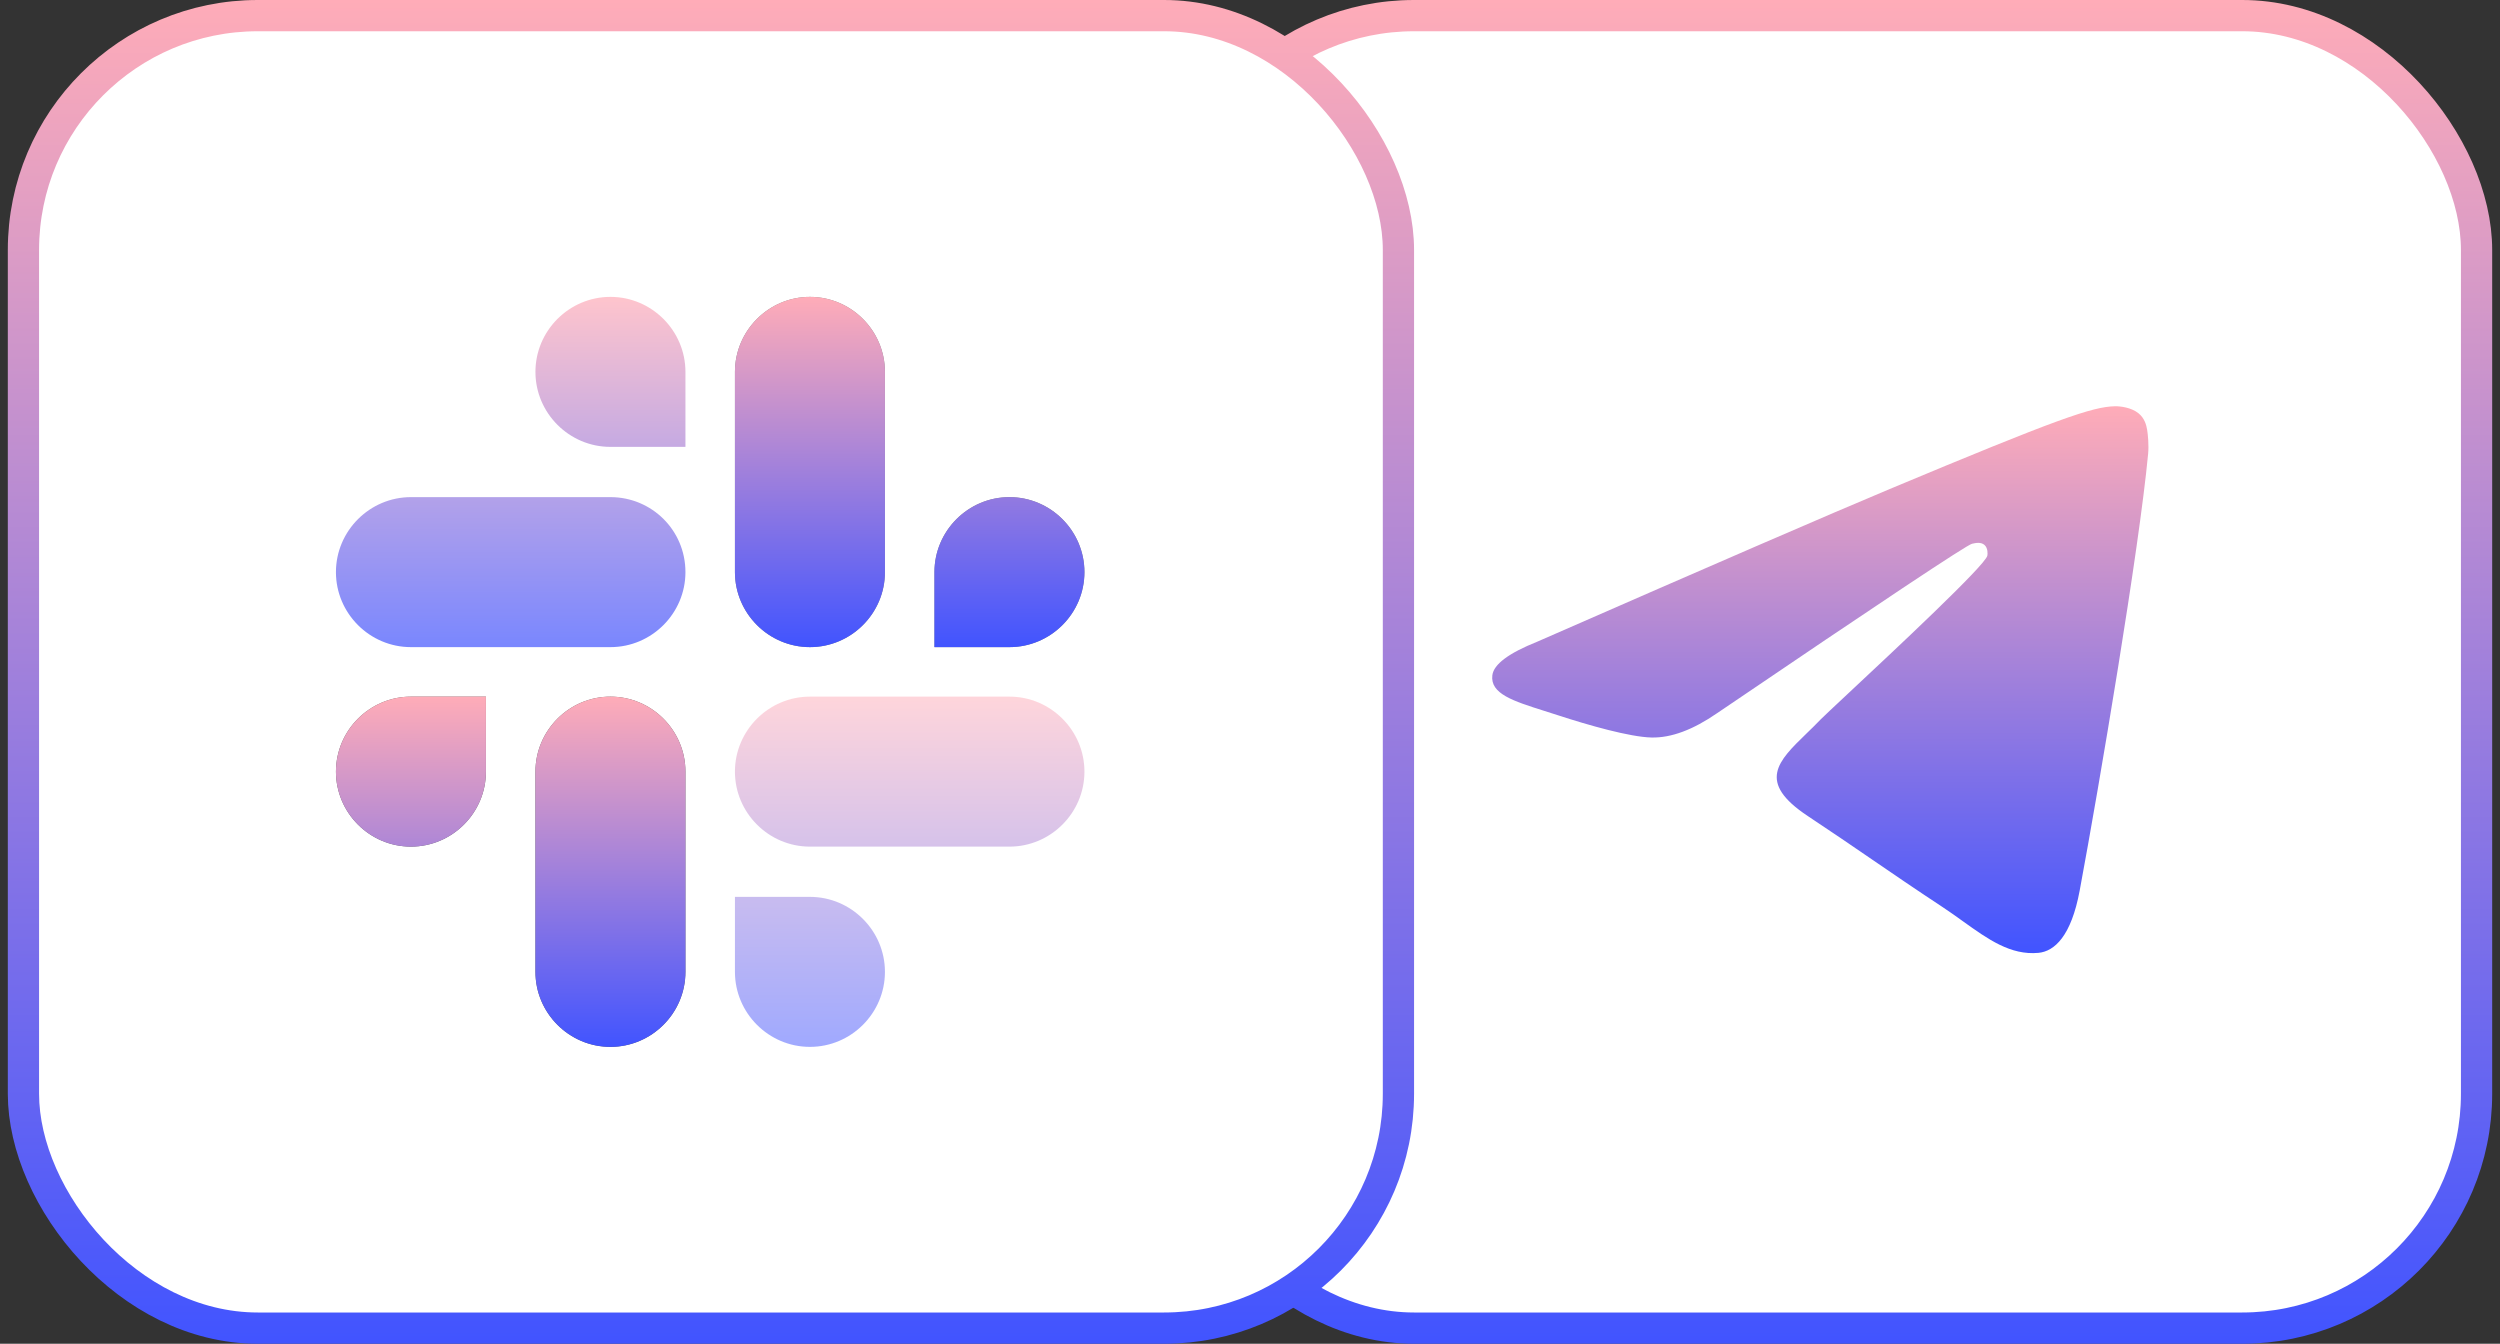
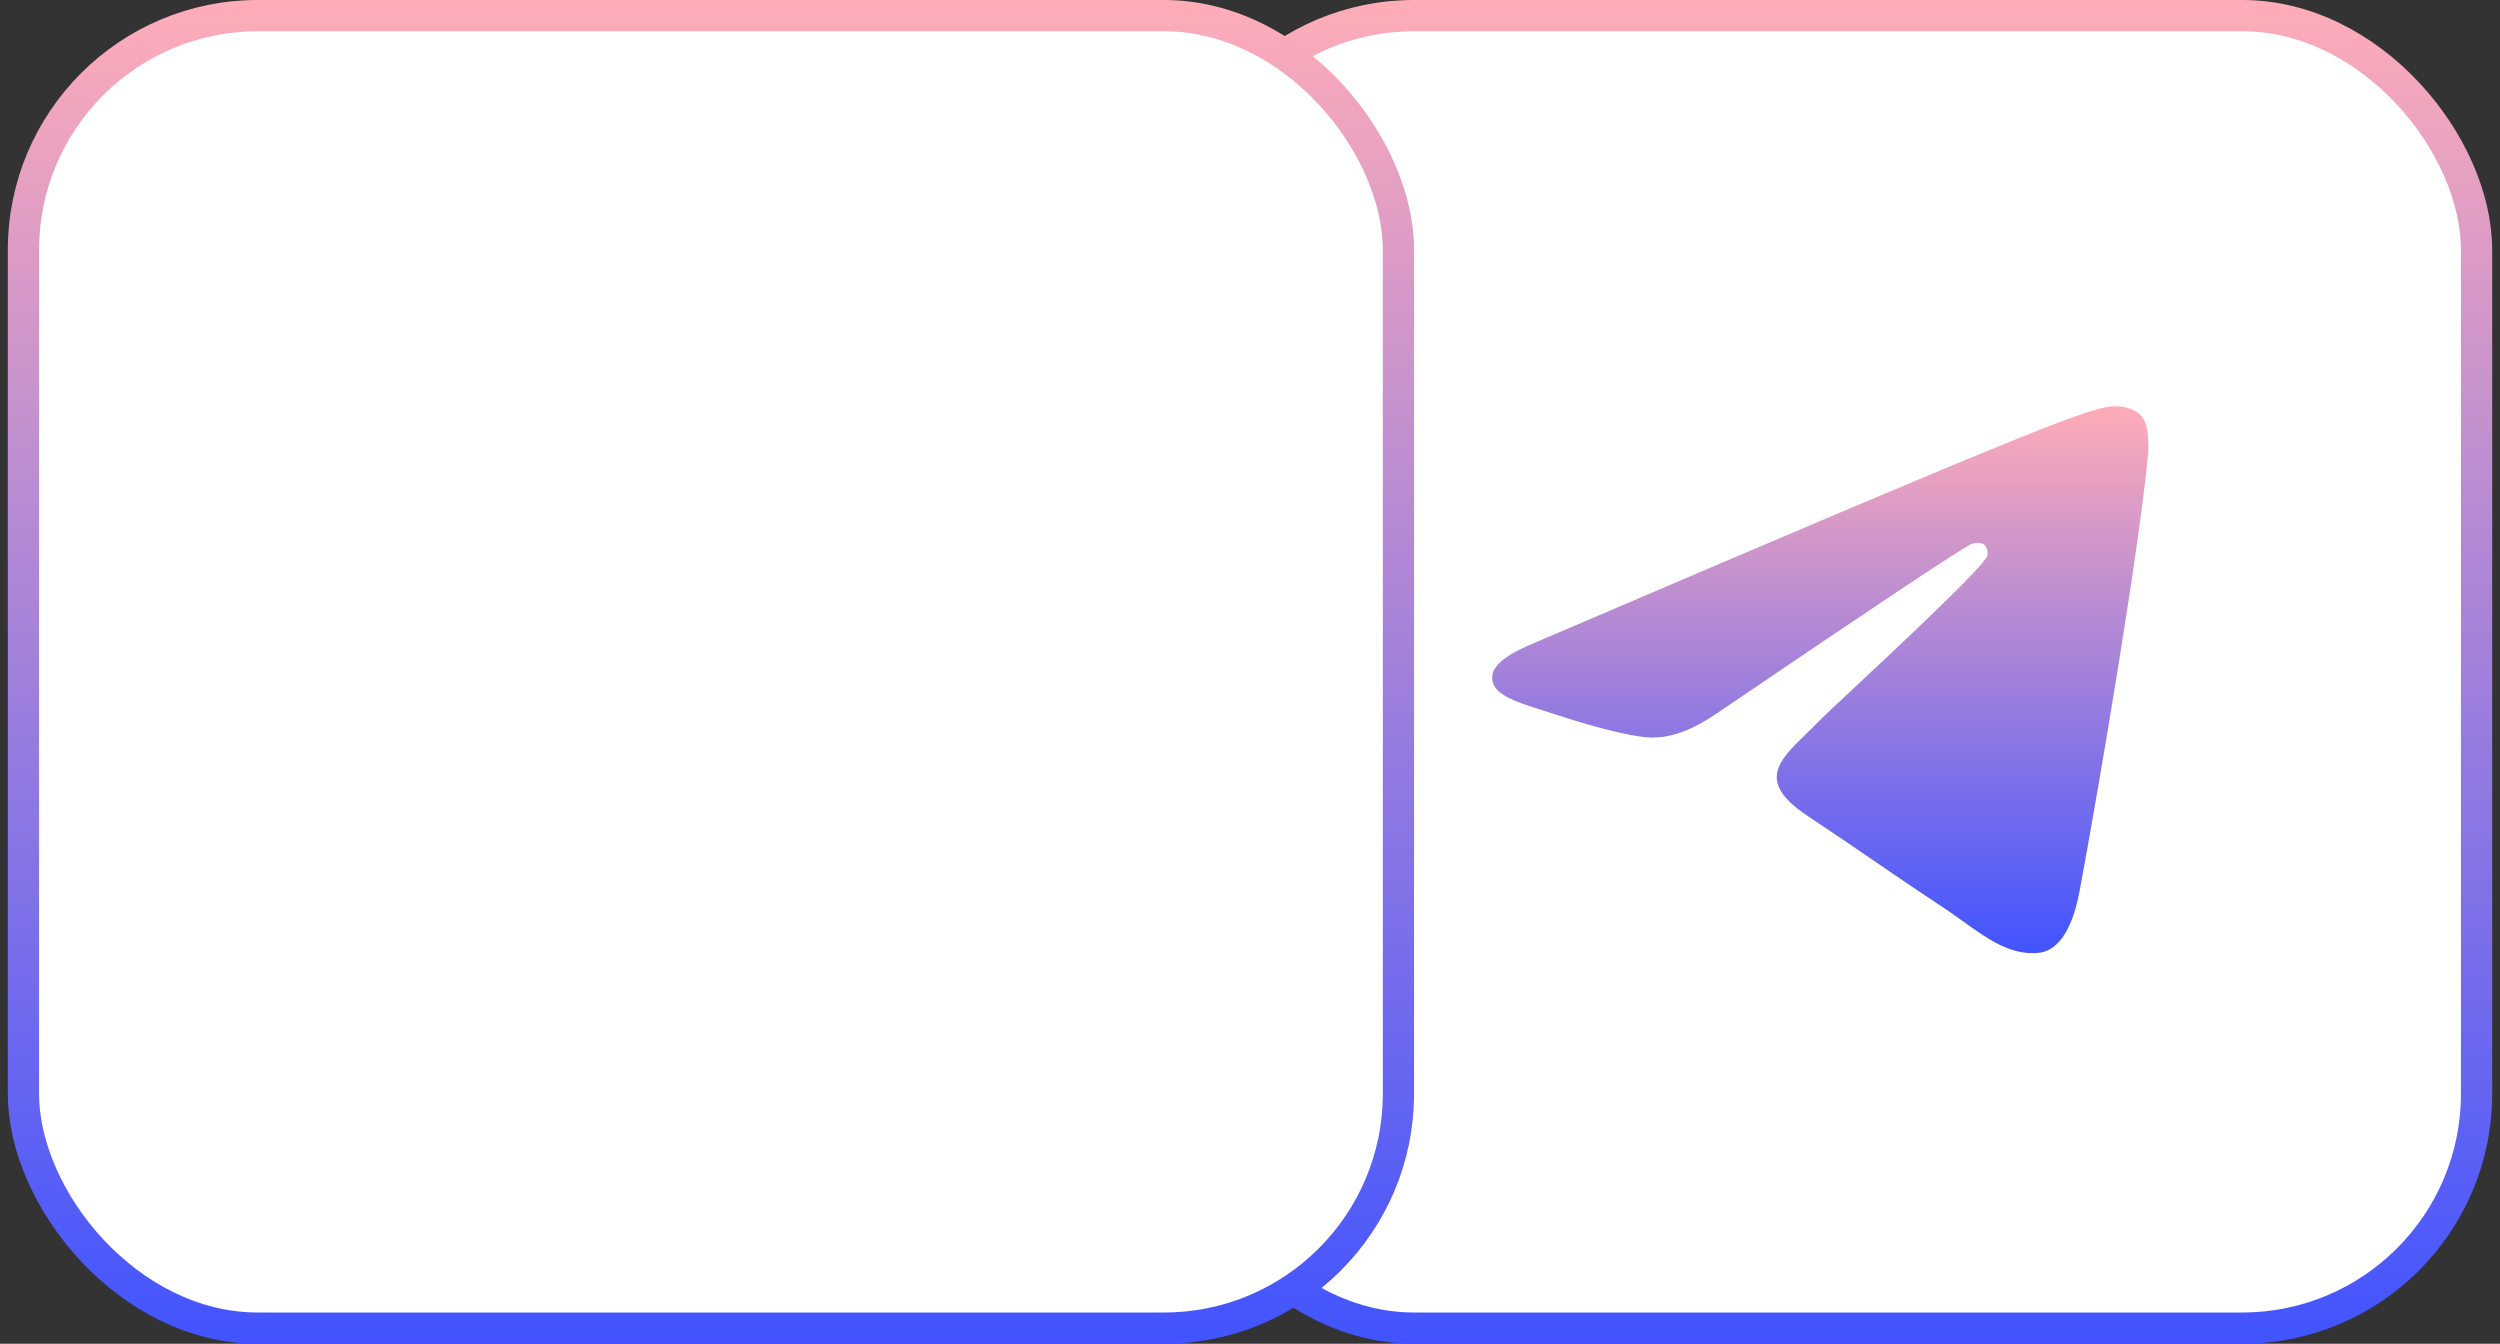
<svg xmlns="http://www.w3.org/2000/svg" width="160" height="86" viewBox="0 0 160 86" fill="none">
  <rect x="0" y="0" width="160" height="86" fill="#333333" stroke="none" />
  <rect x="75.5" y="1" width="83" height="84" rx="15" fill="white" />
  <rect x="75.5" y="1" width="83" height="84" rx="15" stroke="url(#paint0_linear_776_1922)" stroke-width="2" />
-   <path d="M98.387 41.067C109.662 36.128 117.179 32.872 120.941 31.298C131.681 26.806 133.913 26.026 135.368 26C135.688 25.995 136.403 26.074 136.866 26.452C137.258 26.772 137.365 27.203 137.417 27.506C137.468 27.808 137.532 28.498 137.481 29.037C136.899 35.186 134.381 50.108 133.1 56.996C132.558 59.91 131.49 60.887 130.457 60.983C128.678 61.147 127.239 60.115 125.636 58.967C125.215 58.665 124.783 58.355 124.33 58.056C122.553 56.885 121.18 55.945 119.803 55.002C118.542 54.139 117.279 53.273 115.699 52.227C112.413 50.049 113.789 48.715 115.623 46.937C115.92 46.649 116.229 46.35 116.532 46.033C116.668 45.892 117.33 45.273 118.263 44.4C121.257 41.601 127.043 36.193 127.189 35.567C127.213 35.464 127.235 35.081 127.009 34.879C126.783 34.677 126.449 34.746 126.208 34.801C125.867 34.879 120.429 38.493 109.895 45.643C108.352 46.709 106.954 47.228 105.701 47.201C104.32 47.171 101.664 46.416 99.689 45.77C99.4 45.676 99.117 45.586 98.844 45.5C96.837 44.865 95.363 44.399 95.51 43.216C95.597 42.516 96.556 41.799 98.387 41.067Z" fill="url(#paint1_linear_776_1922)" />
+   <path d="M98.387 41.067C131.681 26.806 133.913 26.026 135.368 26C135.688 25.995 136.403 26.074 136.866 26.452C137.258 26.772 137.365 27.203 137.417 27.506C137.468 27.808 137.532 28.498 137.481 29.037C136.899 35.186 134.381 50.108 133.1 56.996C132.558 59.91 131.49 60.887 130.457 60.983C128.678 61.147 127.239 60.115 125.636 58.967C125.215 58.665 124.783 58.355 124.33 58.056C122.553 56.885 121.18 55.945 119.803 55.002C118.542 54.139 117.279 53.273 115.699 52.227C112.413 50.049 113.789 48.715 115.623 46.937C115.92 46.649 116.229 46.35 116.532 46.033C116.668 45.892 117.33 45.273 118.263 44.4C121.257 41.601 127.043 36.193 127.189 35.567C127.213 35.464 127.235 35.081 127.009 34.879C126.783 34.677 126.449 34.746 126.208 34.801C125.867 34.879 120.429 38.493 109.895 45.643C108.352 46.709 106.954 47.228 105.701 47.201C104.32 47.171 101.664 46.416 99.689 45.77C99.4 45.676 99.117 45.586 98.844 45.5C96.837 44.865 95.363 44.399 95.51 43.216C95.597 42.516 96.556 41.799 98.387 41.067Z" fill="url(#paint1_linear_776_1922)" />
  <rect x="1.5" y="1" width="88" height="84" rx="15" fill="white" />
  <rect x="1.5" y="1" width="88" height="84" rx="15" stroke="url(#paint2_linear_776_1922)" stroke-width="2" />
  <g clip-path="url(#clip0_776_1922)">
    <path fill-rule="evenodd" clip-rule="evenodd" d="M39.068 19C36.428 19 34.268 21.16 34.268 23.8C34.268 26.44 36.428 28.6 39.068 28.6H43.868V23.8C43.868 21.16 41.708 19 39.068 19ZM39.068 31.816H26.3C23.66 31.816 21.5 33.976 21.5 36.616C21.5 39.256 23.66 41.416 26.3 41.416H39.068C41.708 41.416 43.868 39.256 43.868 36.616C43.868 33.928 41.708 31.816 39.068 31.816Z" fill="url(#paint3_linear_776_1922)" fill-opacity="0.7" />
-     <path fill-rule="evenodd" clip-rule="evenodd" d="M69.404 36.616C69.404 33.976 67.244 31.816 64.604 31.816C61.964 31.816 59.804 33.976 59.804 36.616V41.416H64.604C67.244 41.416 69.404 39.256 69.404 36.616ZM56.636 36.616V23.8C56.636 21.16 54.476 19 51.836 19C49.196 19 47.036 21.16 47.036 23.8V36.616C47.036 39.256 49.196 41.416 51.836 41.416C54.476 41.416 56.636 39.256 56.636 36.616Z" fill="#878787" />
    <path fill-rule="evenodd" clip-rule="evenodd" d="M69.404 36.616C69.404 33.976 67.244 31.816 64.604 31.816C61.964 31.816 59.804 33.976 59.804 36.616V41.416H64.604C67.244 41.416 69.404 39.256 69.404 36.616ZM56.636 36.616V23.8C56.636 21.16 54.476 19 51.836 19C49.196 19 47.036 21.16 47.036 23.8V36.616C47.036 39.256 49.196 41.416 51.836 41.416C54.476 41.416 56.636 39.256 56.636 36.616Z" fill="url(#paint4_linear_776_1922)" />
-     <path fill-rule="evenodd" clip-rule="evenodd" d="M51.836 67C54.476 67 56.636 64.84 56.636 62.2C56.636 59.56 54.476 57.4 51.836 57.4H47.036V62.2C47.036 64.84 49.196 67 51.836 67ZM51.836 54.184H64.604C67.244 54.184 69.404 52.024 69.404 49.384C69.404 46.744 67.244 44.584 64.604 44.584H51.836C49.196 44.584 47.036 46.744 47.036 49.384C47.036 52.024 49.196 54.184 51.836 54.184Z" fill="url(#paint5_linear_776_1922)" fill-opacity="0.5" />
-     <path fill-rule="evenodd" clip-rule="evenodd" d="M21.5 49.384C21.5 52.024 23.66 54.184 26.3 54.184C28.94 54.184 31.1 52.024 31.1 49.384V44.584H26.3C23.66 44.584 21.5 46.744 21.5 49.384ZM34.268 49.384V62.2C34.268 64.84 36.428 67 39.068 67C41.708 67 43.868 64.84 43.868 62.2V49.384C43.868 46.744 41.708 44.584 39.068 44.584C36.428 44.584 34.268 46.744 34.268 49.384Z" fill="#5F5F5F" />
    <path fill-rule="evenodd" clip-rule="evenodd" d="M21.5 49.384C21.5 52.024 23.66 54.184 26.3 54.184C28.94 54.184 31.1 52.024 31.1 49.384V44.584H26.3C23.66 44.584 21.5 46.744 21.5 49.384ZM34.268 49.384V62.2C34.268 64.84 36.428 67 39.068 67C41.708 67 43.868 64.84 43.868 62.2V49.384C43.868 46.744 41.708 44.584 39.068 44.584C36.428 44.584 34.268 46.744 34.268 49.384Z" fill="url(#paint6_linear_776_1922)" />
  </g>
  <defs>
    <linearGradient id="paint0_linear_776_1922" x1="117" y1="0" x2="117" y2="86" gradientUnits="userSpaceOnUse">
      <stop stop-color="#FFACB8" />
      <stop offset="1" stop-color="#4154FF" />
    </linearGradient>
    <linearGradient id="paint1_linear_776_1922" x1="116.5" y1="26" x2="116.5" y2="61" gradientUnits="userSpaceOnUse">
      <stop stop-color="#FFACB8" />
      <stop offset="1" stop-color="#4154FF" />
    </linearGradient>
    <linearGradient id="paint2_linear_776_1922" x1="45.5" y1="0" x2="45.5" y2="86" gradientUnits="userSpaceOnUse">
      <stop stop-color="#FFACB8" />
      <stop offset="1" stop-color="#4154FF" />
    </linearGradient>
    <linearGradient id="paint3_linear_776_1922" x1="32.684" y1="19" x2="32.684" y2="41.416" gradientUnits="userSpaceOnUse">
      <stop stop-color="#FFACB8" />
      <stop offset="1" stop-color="#4154FF" />
    </linearGradient>
    <linearGradient id="paint4_linear_776_1922" x1="58.22" y1="19" x2="58.22" y2="41.416" gradientUnits="userSpaceOnUse">
      <stop stop-color="#FFACB8" />
      <stop offset="1" stop-color="#4154FF" />
    </linearGradient>
    <linearGradient id="paint5_linear_776_1922" x1="58.22" y1="44.584" x2="58.22" y2="67" gradientUnits="userSpaceOnUse">
      <stop stop-color="#FFACB8" />
      <stop offset="1" stop-color="#4154FF" />
    </linearGradient>
    <linearGradient id="paint6_linear_776_1922" x1="32.684" y1="44.584" x2="32.684" y2="67" gradientUnits="userSpaceOnUse">
      <stop stop-color="#FFACB8" />
      <stop offset="1" stop-color="#4154FF" />
    </linearGradient>
    <clipPath id="clip0_776_1922">
-       <rect width="48" height="48" fill="white" transform="translate(21.5 19)" />
-     </clipPath>
+       </clipPath>
  </defs>
</svg>